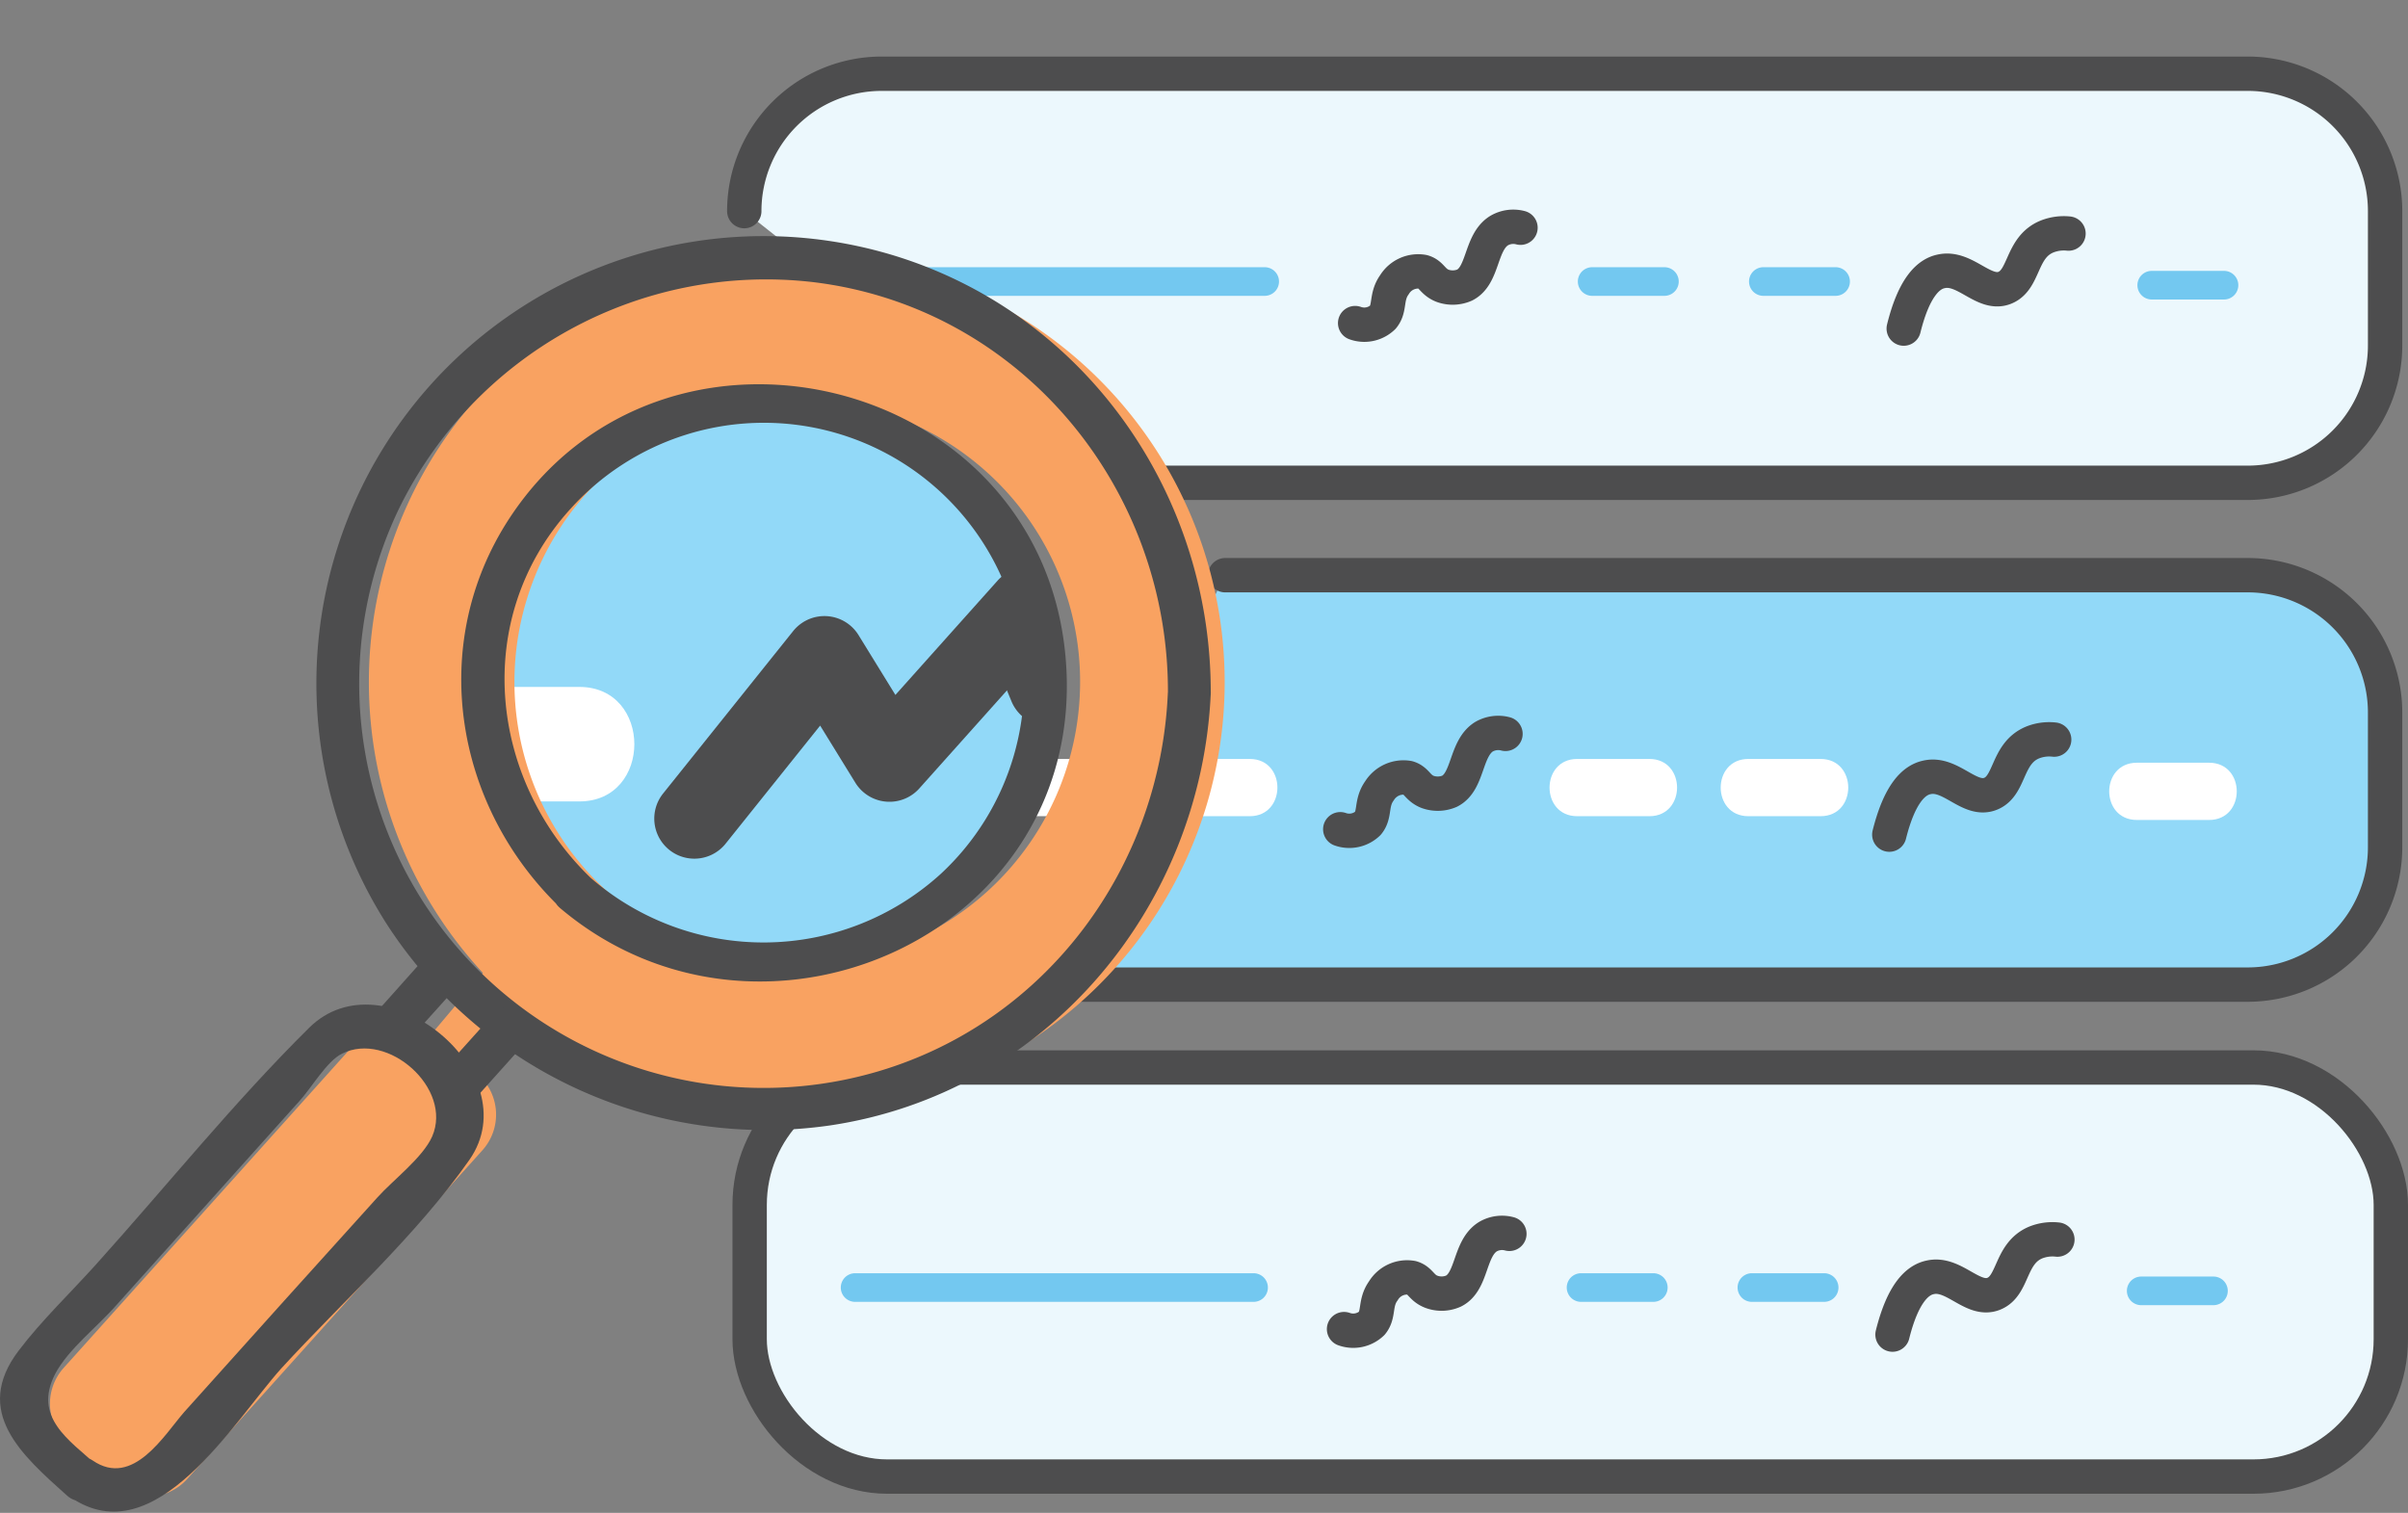
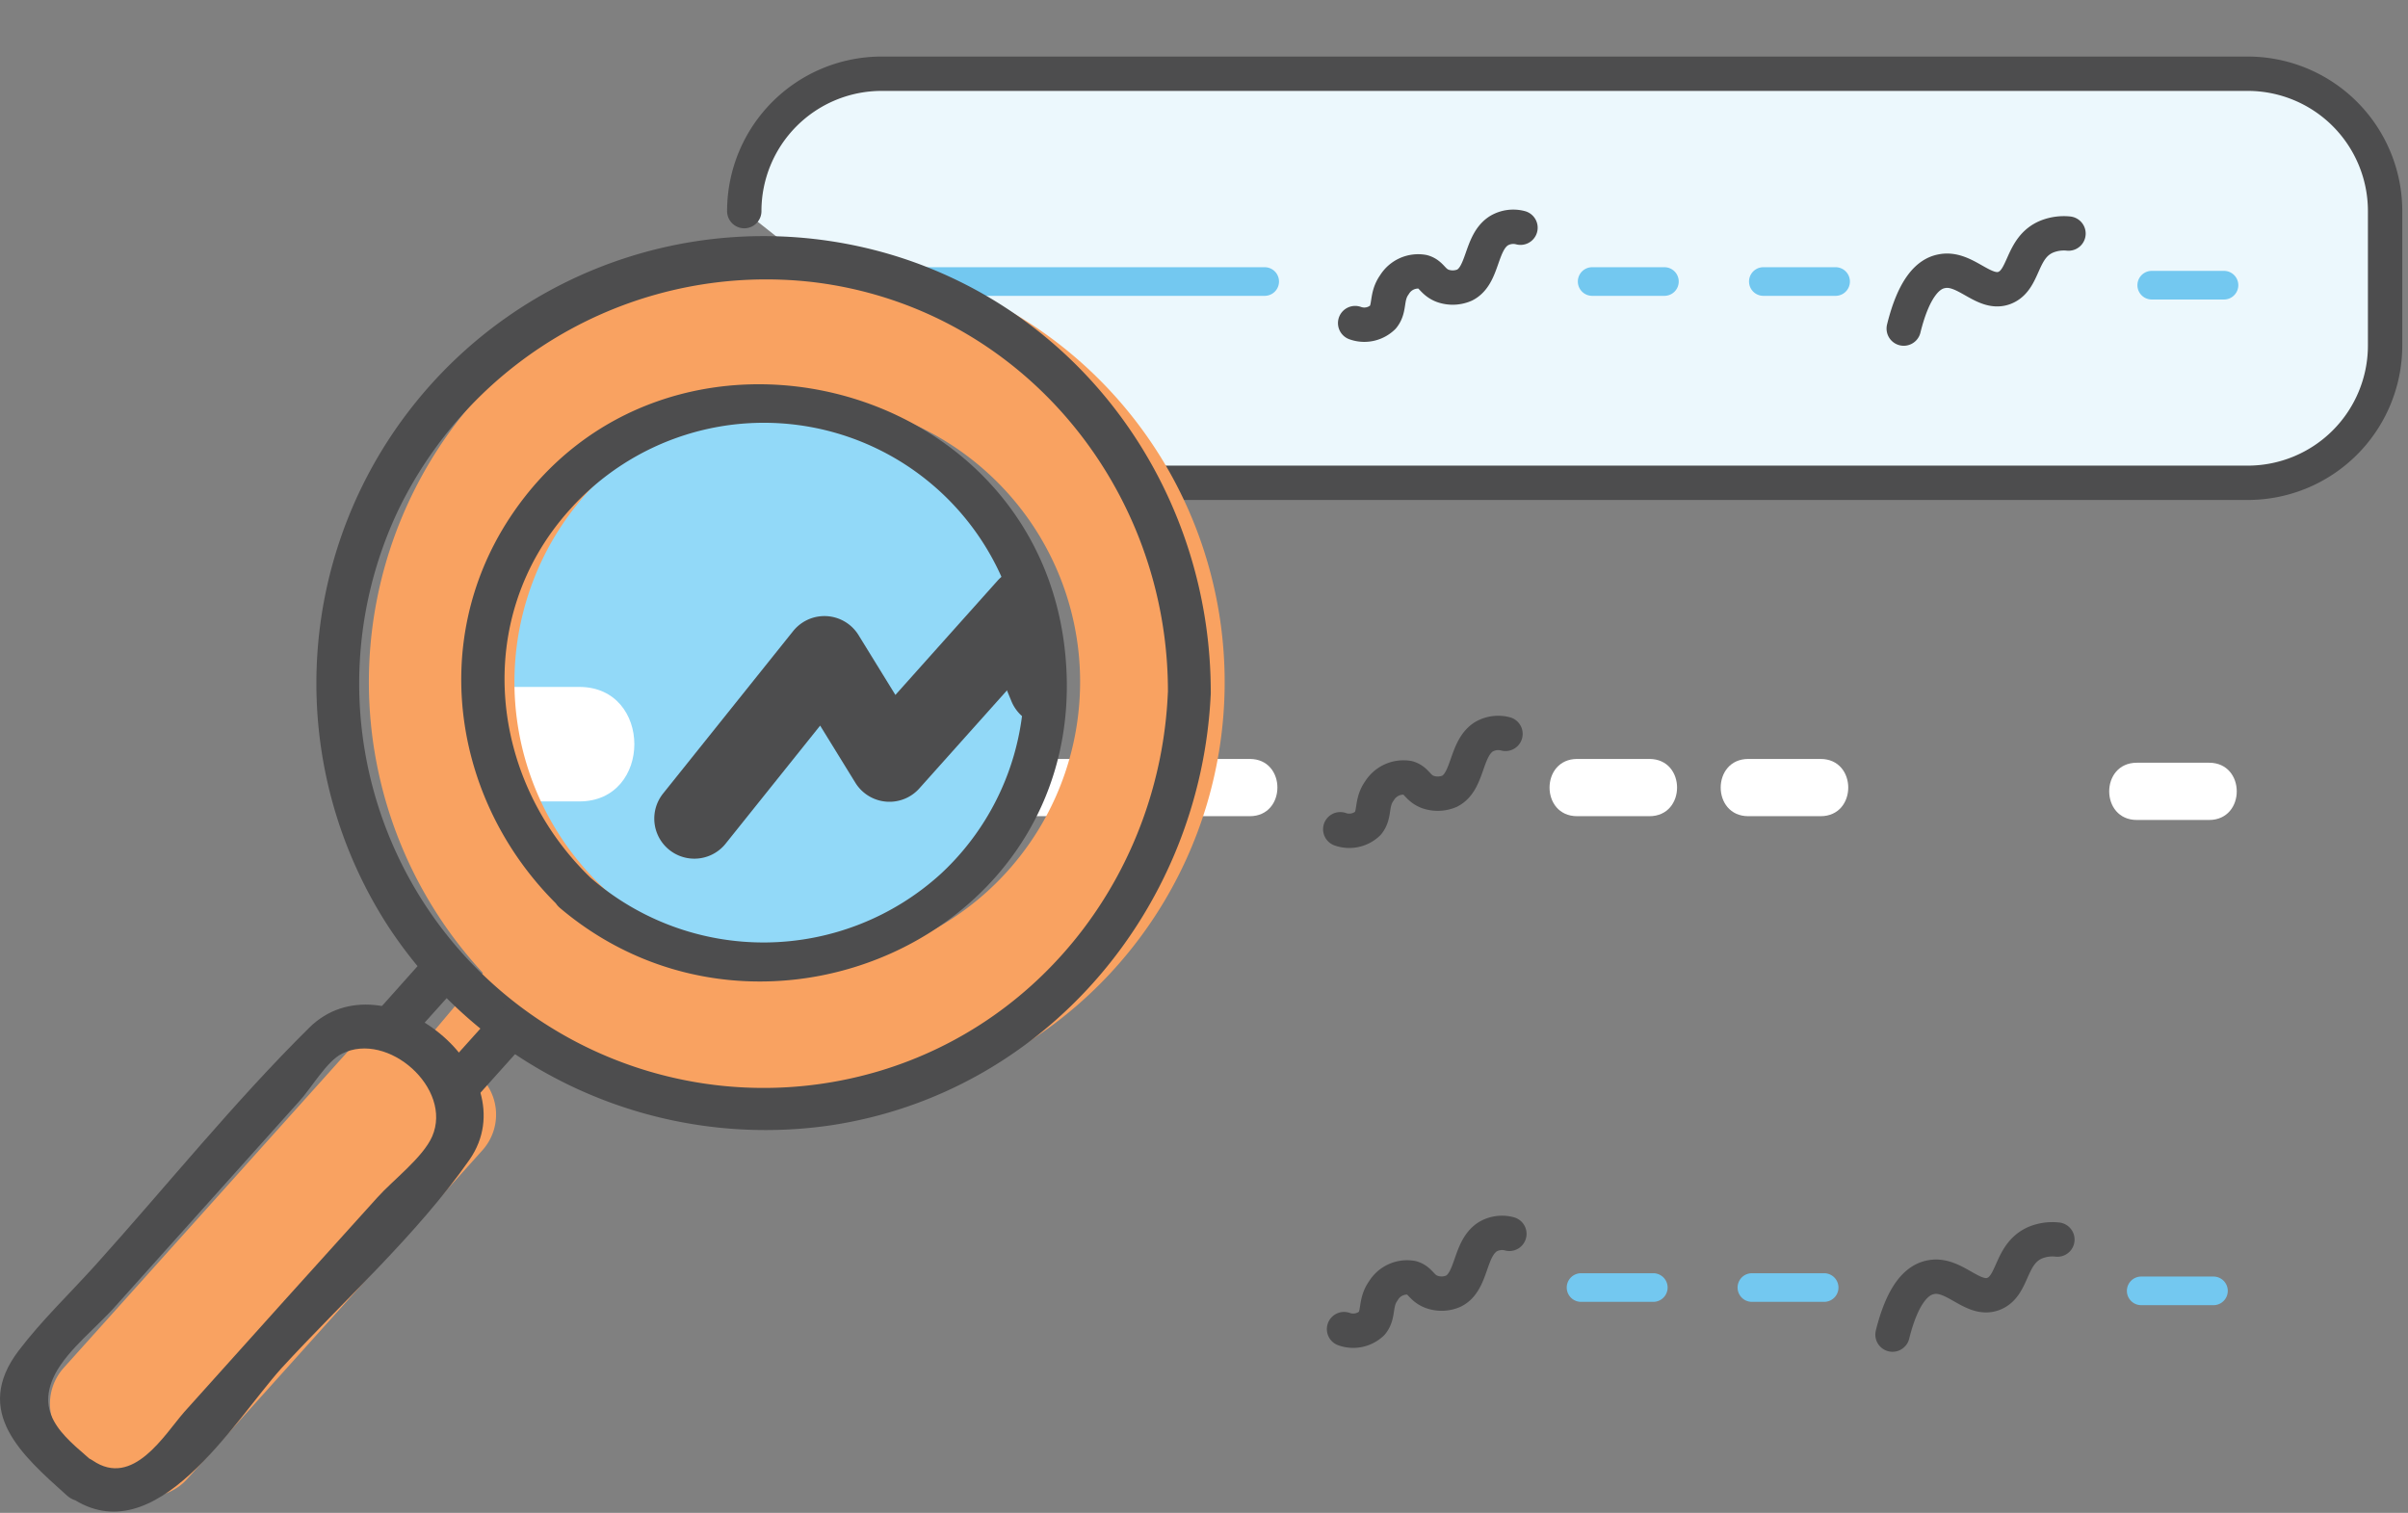
<svg xmlns="http://www.w3.org/2000/svg" viewBox="0 0 210.3 132.14">
  <rect x="0" y="0" width="210.3" height="132.14" fill="#808080" stroke="none" />
  <defs>
    <style>.cls-1,.cls-5,.cls-8{fill:none;}.cls-2{fill:#ecf8fd;}.cls-2,.cls-3,.cls-5,.cls-8{stroke:#4d4d4e;stroke-linecap:round;stroke-linejoin:round;}.cls-2,.cls-3,.cls-5{stroke-width:3px;}.cls-3{fill:#92d9f8;}.cls-4{fill:#73c8f0;}.cls-6{fill:#fff;}.cls-7{clip-path:url(#clip-path);}.cls-8{stroke-width:7px;}.cls-9{fill:#f9a261;}.cls-10{fill:#4d4d4e;}</style>
    <clipPath id="clip-path">
      <path class="cls-1" d="M50.75,78.49A24.61,24.61,0,1,1,85.5,76.62,24.61,24.61,0,0,1,50.75,78.49Z" />
    </clipPath>
  </defs>
  <title>keyword tracking</title>
  <g id="Layer_2" data-name="Layer 2">
    <g id="Layer_2-2" data-name="Layer 2">
      <path class="cls-2" d="M65,18.44a12,12,0,0,1,12-12H196.3a12,12,0,0,1,12,12V30.17a12,12,0,0,1-12,12H95" />
-       <path class="cls-3" d="M107,50.24H196.3a12,12,0,0,1,12,12V74a12,12,0,0,1-12,12H89" />
-       <rect class="cls-2" x="65.47" y="93.24" width="143.33" height="35.73" rx="12" ry="12" />
      <path class="cls-4" d="M154,25.84h6.31a1.25,1.25,0,0,0,0-2.5H154a1.25,1.25,0,0,0,0,2.5Z" />
      <path class="cls-4" d="M187.92,26.16h6.31a1.25,1.25,0,0,0,0-2.5h-6.31a1.25,1.25,0,0,0,0,2.5Z" />
      <path class="cls-4" d="M139.05,25.84h6.31a1.25,1.25,0,0,0,0-2.5h-6.31a1.25,1.25,0,0,0,0,2.5Z" />
      <path class="cls-4" d="M75.65,25.84h34.8a1.25,1.25,0,0,0,0-2.5H75.65a1.25,1.25,0,0,0,0,2.5Z" />
      <path class="cls-5" d="M118.35,28.22a2.34,2.34,0,0,0,2.43-.52c.65-.79.24-1.77,1-2.83a2.43,2.43,0,0,1,2.49-1.13c.76.21.82.87,1.71,1.22a2.6,2.6,0,0,0,1.93-.06c1.67-.84,1.35-3.71,3-4.75a2.45,2.45,0,0,1,1.88-.26" />
      <path class="cls-5" d="M166.26,28.7c.9-3.64,2.17-4.78,3.28-5,2.07-.46,3.7,2.13,5.51,1.45s1.4-3.54,3.72-4.49a4,4,0,0,1,1.88-.26" />
      <path class="cls-6" d="M152.68,71.29H159c3.22,0,3.22-5,0-5h-6.31c-3.22,0-3.22,5,0,5Z" />
      <path class="cls-6" d="M186.62,71.62h6.31c3.22,0,3.22-5,0-5h-6.31c-3.22,0-3.22,5,0,5Z" />
      <path class="cls-6" d="M137.74,71.29h6.31c3.22,0,3.22-5,0-5h-6.31c-3.21,0-3.22,5,0,5Z" />
      <path class="cls-6" d="M74.35,71.29h34.8c3.21,0,3.22-5,0-5H74.35c-3.22,0-3.23,5,0,5Z" />
      <path class="cls-5" d="M117.05,72.43a2.35,2.35,0,0,0,2.42-.52c.65-.79.24-1.77,1-2.83a2.47,2.47,0,0,1,2.5-1.14c.76.22.82.88,1.71,1.23a2.63,2.63,0,0,0,1.92-.06c1.67-.85,1.35-3.72,3-4.76a2.5,2.5,0,0,1,1.88-.25" />
-       <path class="cls-5" d="M165,72.9c.91-3.63,2.17-4.77,3.29-5,2.07-.47,3.69,2.13,5.51,1.45s1.39-3.54,3.72-4.5a3.91,3.91,0,0,1,1.88-.25" />
      <path class="cls-4" d="M153,113.71h6.31a1.25,1.25,0,0,0,0-2.5H153a1.25,1.25,0,0,0,0,2.5Z" />
      <path class="cls-4" d="M187,114h6.31a1.25,1.25,0,0,0,0-2.5H187a1.25,1.25,0,0,0,0,2.5Z" />
      <path class="cls-4" d="M138.08,113.71h6.31a1.25,1.25,0,0,0,0-2.5h-6.31a1.25,1.25,0,0,0,0,2.5Z" />
-       <path class="cls-4" d="M74.68,113.71h34.8a1.25,1.25,0,0,0,0-2.5H74.68a1.25,1.25,0,0,0,0,2.5Z" />
      <path class="cls-5" d="M117.38,116.09a2.36,2.36,0,0,0,2.43-.51c.65-.79.24-1.77,1-2.83a2.42,2.42,0,0,1,2.49-1.14c.76.22.82.88,1.71,1.22a2.55,2.55,0,0,0,1.93-.06c1.67-.84,1.34-3.71,3-4.75a2.45,2.45,0,0,1,1.88-.25" />
      <path class="cls-5" d="M165.28,116.57c.91-3.64,2.18-4.77,3.29-5,2.07-.47,3.69,2.13,5.51,1.45s1.4-3.54,3.72-4.5a3.94,3.94,0,0,1,1.88-.25" />
      <g class="cls-7">
        <path class="cls-3" d="M49.21,105.19c.92.09,1.84.18,2.76.25,11.56.81,24.63.93,35.05-4.9s16.18-19.35,15.92-31.12S95.7,47.8,89.84,38.23C83.1,27.23,77.65,16,76.36,3a6,6,0,0,1,0-1.54H49.2a6.19,6.19,0,0,1-.66,3.07A107.56,107.56,0,0,0,38.52,68,157.93,157.93,0,0,0,49.21,105.19Z" />
        <path class="cls-8" d="M89.51,54.92l2.06,5a5.64,5.64,0,0,0,.69-.59" />
        <path class="cls-8" d="M60.64,71.5,72,57.31l5.68,9.22L89.73,53.05a4.67,4.67,0,0,1,.35.84" />
        <path class="cls-6" d="M35.93,70H50.6C57,70,57,60,50.6,60H35.93c-6.44,0-6.45,10,0,10Z" />
      </g>
      <path class="cls-9" d="M41.79,93.9a4.66,4.66,0,0,1,.35,6.56l-25.8,28.73a4.66,4.66,0,0,1-6.56.35L5.9,126.07a4.68,4.68,0,0,1-.35-6.58L31.34,90.77a4.67,4.67,0,0,1,6.57-.35Z" />
      <path class="cls-9" d="M94.57,31.79A37.37,37.37,0,0,0,38.64,80.53,37.37,37.37,0,1,0,94.57,31.79Zm-.32,29.74a24.7,24.7,0,1,1-8.12-20.34A24.65,24.65,0,0,1,94.25,61.53Z" />
      <polygon class="cls-9" points="47.69 87.08 38.52 96.84 35.13 93.35 43.45 83.47 47.69 87.08" />
      <path class="cls-10" d="M105.74,60.58C105.8,43.32,95,27.65,78.37,22.41a39.06,39.06,0,0,0-44.5,58.45A39.41,39.41,0,0,0,72.49,98.3c18.83-2.8,32.4-19,33.25-37.72.11-2.42-3.64-2.41-3.75,0-.68,15.18-10.57,28.64-25.3,33a35.32,35.32,0,0,1-41.87-49.1A35.68,35.68,0,0,1,71,24.64c18.14,2.18,31.1,18,31,35.94C102,63,105.73,63,105.74,60.58Z" />
      <path class="cls-10" d="M51.58,76.67c-8.89-8.59-10.37-22.61-1.87-32.1A22.73,22.73,0,1,1,82.16,76.33a23,23,0,0,1-30.58.34c-1.83-1.55-4.5,1.09-2.66,2.65,17.75,15,46.43,2.06,44.12-22.13C90.71,32.66,57.9,24.82,44.49,45.27c-7.2,11-4.79,25.14,4.43,34C50.66,81,53.32,78.35,51.58,76.67Z" />
      <path class="cls-10" d="M8.49,128c-2.48-2.23-5.62-4.22-3.67-8,1.12-2.14,3.74-4.16,5.34-6l16-17.84c1-1.08,2.38-3.48,3.71-4.13,4-2,9.7,3.05,7.87,7.24-.81,1.84-3.45,3.83-4.78,5.32l-8.12,9-8.74,9.73c-1.75,2-4.48,6.66-8,4.25-2-1.36-3.88,1.89-1.89,3.24,7.37,5,14.21-6.67,18.35-11.28C29.92,113.68,36.4,107.88,41,101.3c5.25-7.55-7.46-18-14-11.53S14.54,103.6,8.38,110.45c-2.22,2.47-4.74,4.87-6.75,7.52-4.07,5.36.3,9.14,4.21,12.65C7.63,132.23,10.29,129.58,8.49,128Z" />
      <path class="cls-10" d="M37.33,83.42,33,88.27c-1.61,1.79,1,4.45,2.65,2.65L40,86.08c1.61-1.79-1-4.46-2.65-2.66Z" />
      <path class="cls-10" d="M43.08,88.59l-4.35,4.84c-1.61,1.79,1,4.46,2.65,2.66l4.35-4.85c1.61-1.79-1-4.45-2.65-2.65Z" />
    </g>
  </g>
</svg>